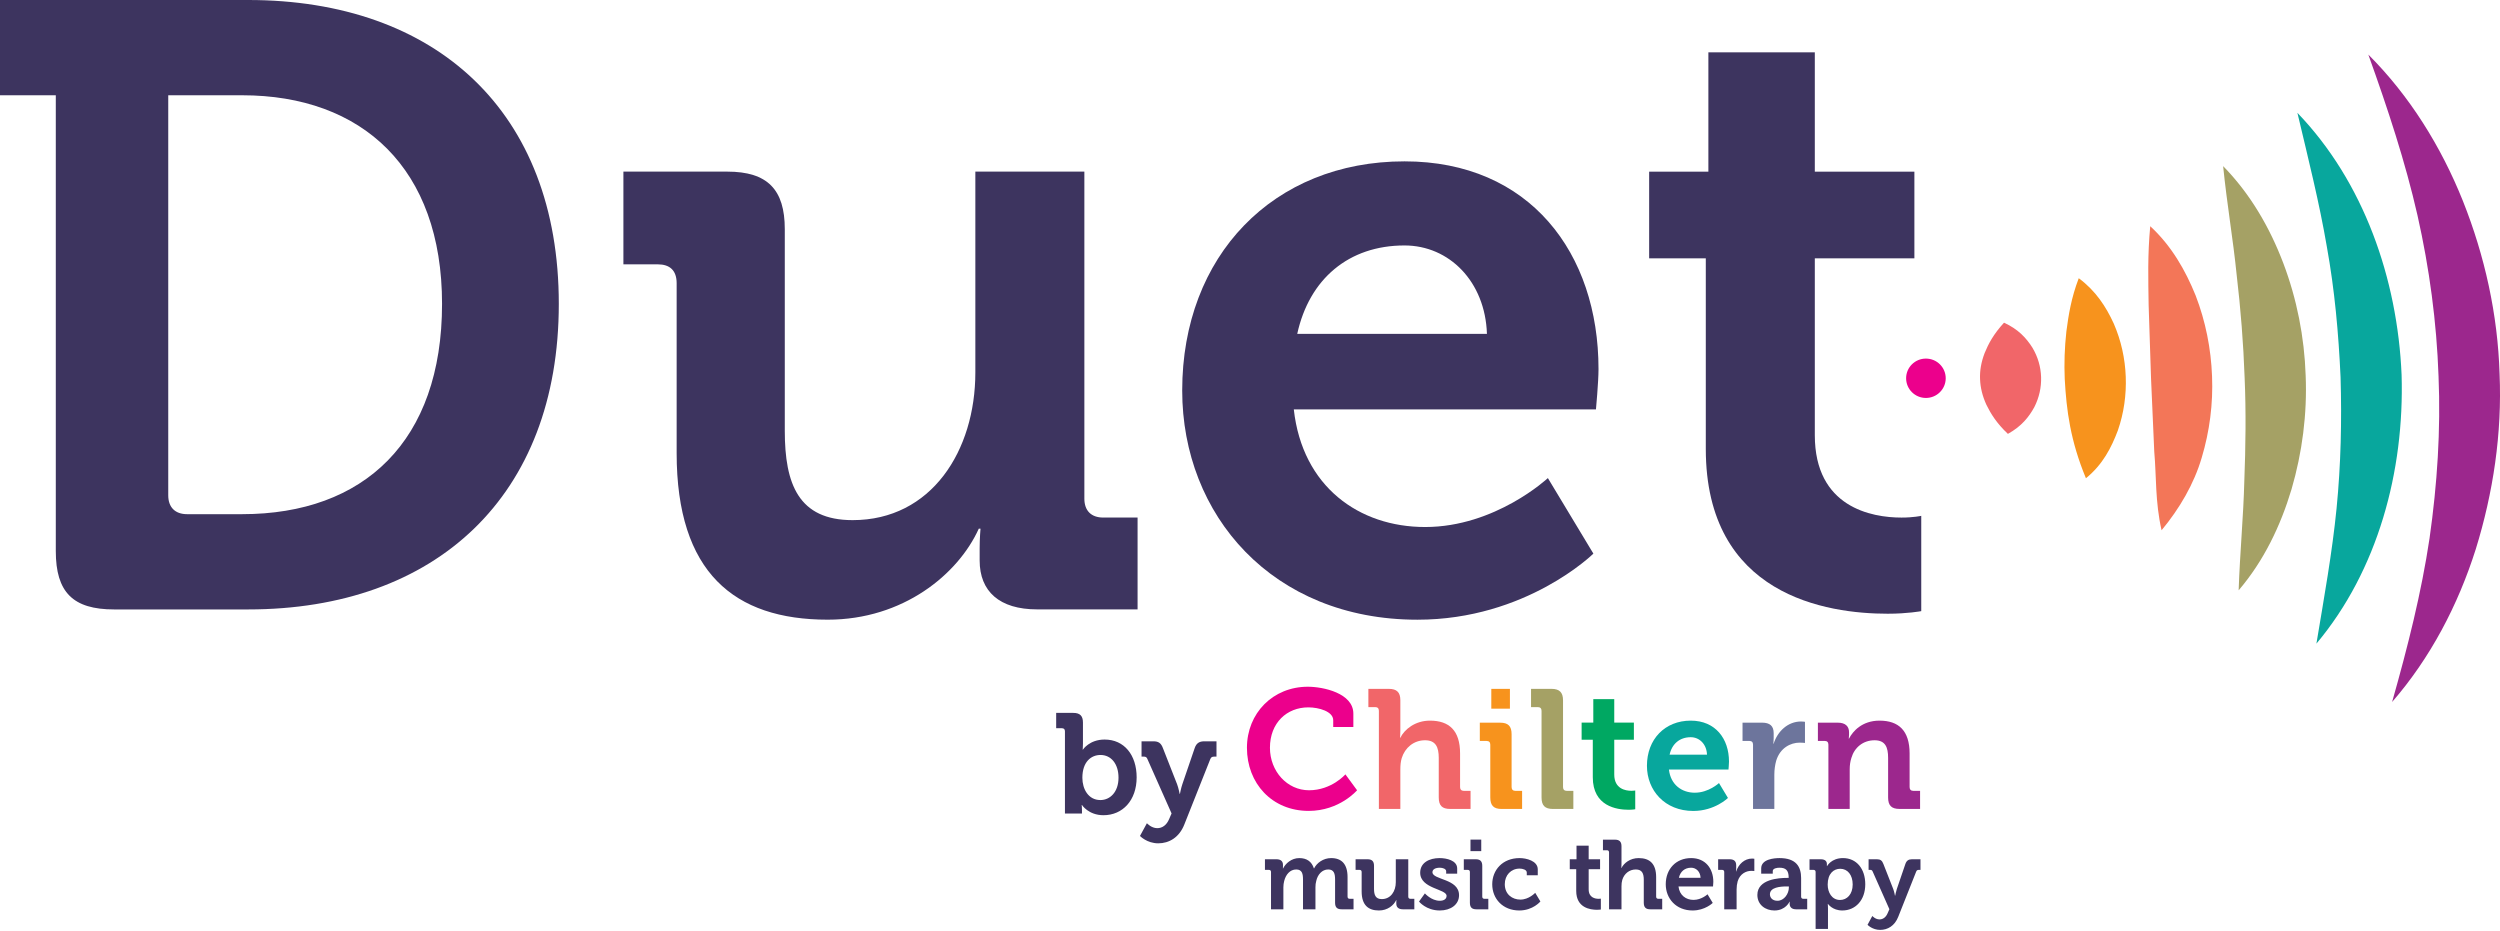
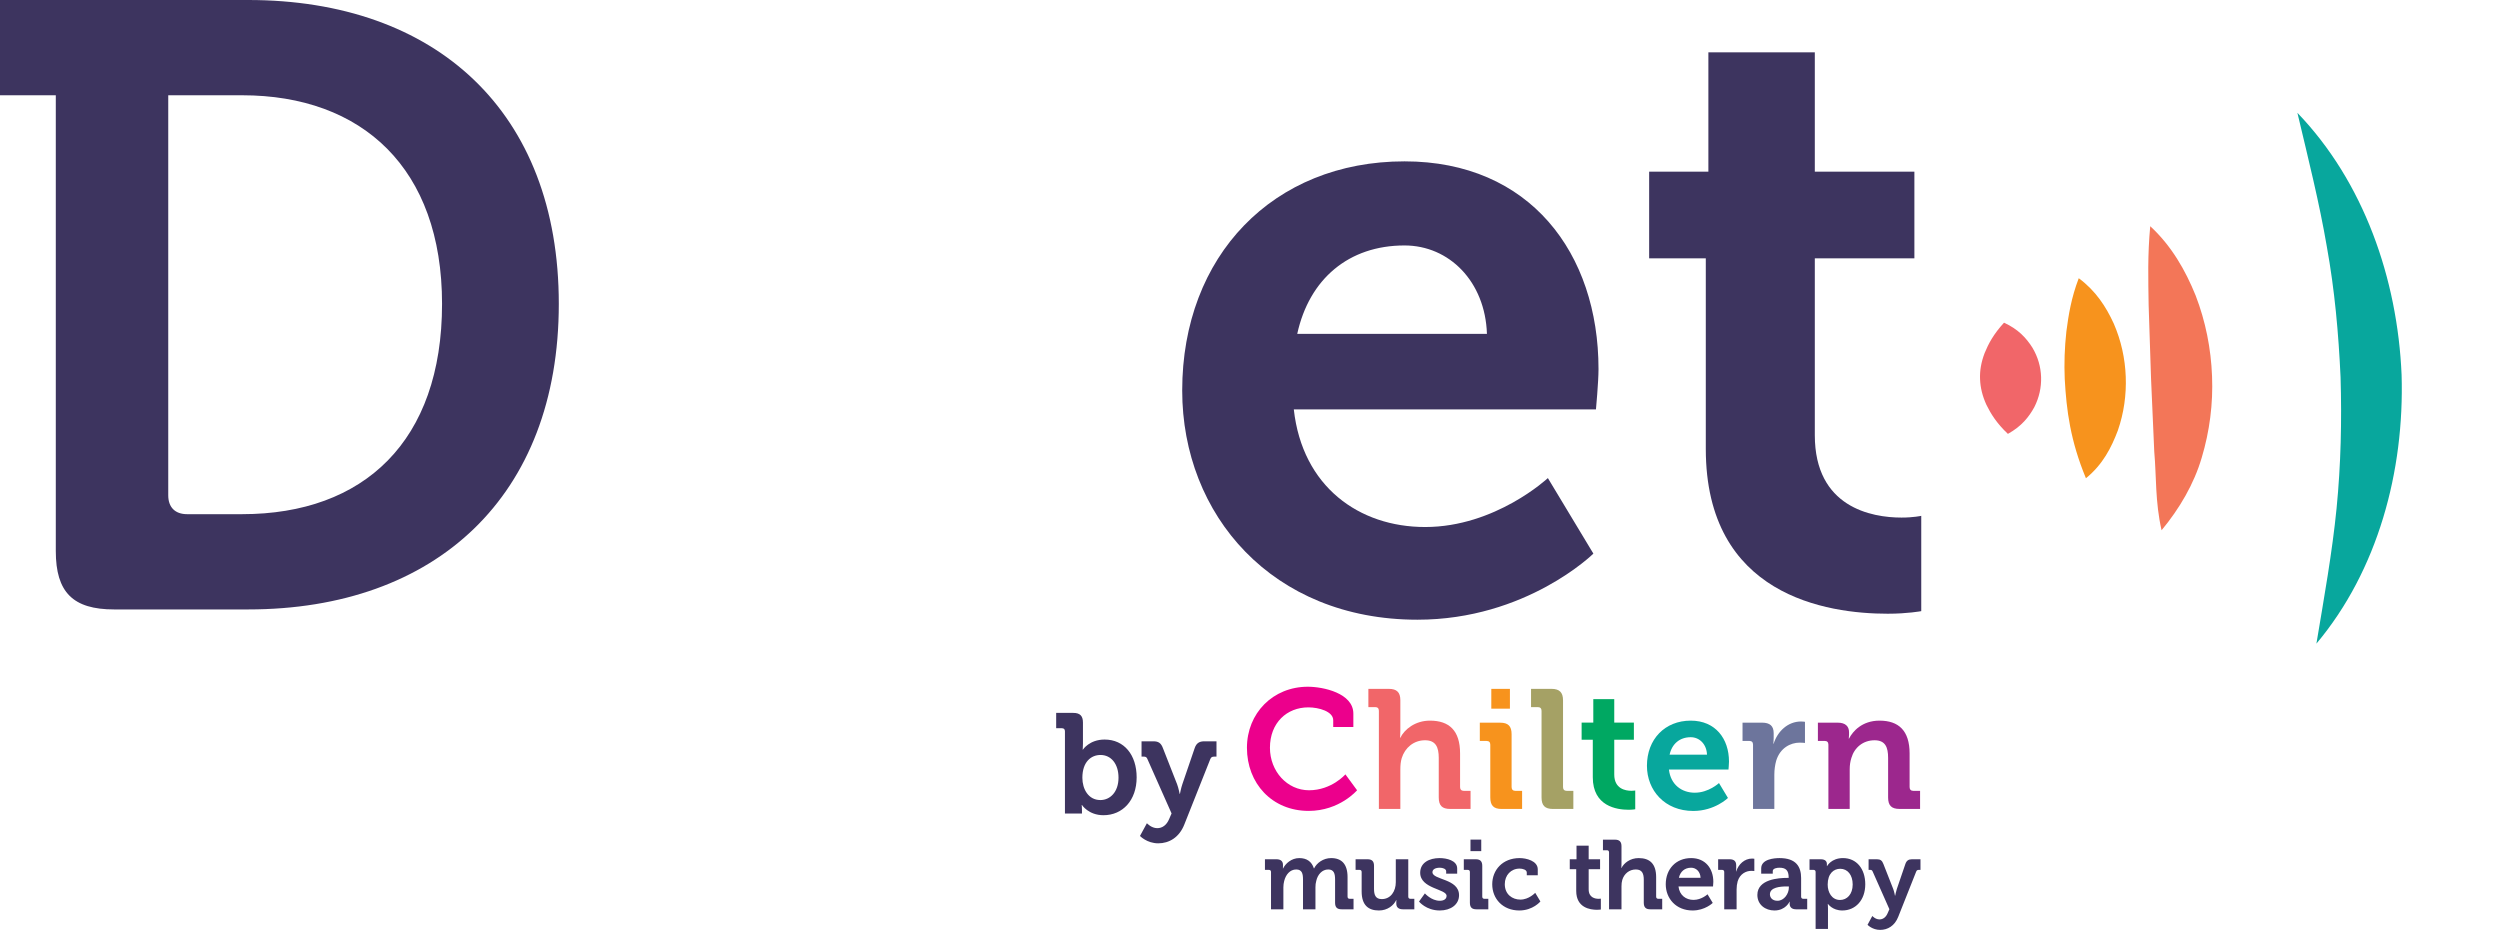
<svg xmlns="http://www.w3.org/2000/svg" width="94" height="35" viewBox="0 0 94 35" fill="none">
  <path d="M7.036 19.333H9.101C13.684 19.333 16.621 16.589 16.621 11.425C16.621 6.326 13.62 3.582 9.101 3.582H6.326V18.623C6.326 19.075 6.584 19.333 7.036 19.333ZM2.098 3.582H0V0H9.327C16.395 0 21.011 4.196 21.011 11.425C21.011 18.655 16.395 22.915 9.327 22.915H4.292C2.743 22.915 2.098 22.27 2.098 20.721V3.582Z" fill="#3D345F" />
-   <path d="M25.442 10.649C25.442 10.165 25.183 9.939 24.732 9.939H23.44V6.453H27.346C28.863 6.453 29.508 7.131 29.508 8.616V16.2C29.508 18.201 30.024 19.557 32.058 19.557C35.027 19.557 36.673 16.942 36.673 14.005V6.453H40.772V18.75C40.772 19.202 41.03 19.46 41.482 19.46H42.773V22.913H38.997C37.577 22.913 36.835 22.235 36.835 21.074V20.622C36.835 20.234 36.867 19.879 36.867 19.879H36.802C36.028 21.59 33.962 23.3 31.122 23.3C27.604 23.3 25.442 21.525 25.442 17.039V10.649Z" fill="#3D345F" />
  <path d="M55.909 12.554C55.844 10.585 54.489 9.229 52.81 9.229C50.712 9.229 49.228 10.488 48.776 12.554H55.909ZM52.81 6.067C57.523 6.067 60.104 9.52 60.104 13.877C60.104 14.361 60.008 15.394 60.008 15.394H48.647C48.97 18.299 51.1 19.816 53.585 19.816C56.231 19.816 58.2 17.976 58.2 17.976L59.911 20.816C59.911 20.816 57.393 23.301 53.294 23.301C47.84 23.301 44.451 19.364 44.451 14.684C44.451 9.617 47.872 6.067 52.81 6.067Z" fill="#3D345F" />
  <path d="M64.138 9.714H62.008V6.454H64.235V1.968H68.237V6.454H71.981V9.714H68.237V16.363C68.237 19.074 70.367 19.461 71.497 19.461C71.948 19.461 72.239 19.396 72.239 19.396V22.979C72.239 22.979 71.723 23.076 70.98 23.076C68.689 23.076 64.138 22.398 64.138 16.879V9.714Z" fill="#3D345F" />
  <path d="M41.374 30.082C41.742 30.082 42.056 29.778 42.056 29.24C42.056 28.723 41.779 28.387 41.379 28.387C41.028 28.387 40.697 28.643 40.697 29.245C40.697 29.666 40.921 30.082 41.374 30.082ZM40.042 27.498C40.042 27.418 40 27.381 39.925 27.381H39.712V26.805H40.356C40.607 26.805 40.719 26.917 40.719 27.168V27.956C40.719 28.089 40.708 28.185 40.708 28.185H40.719C40.719 28.185 40.959 27.807 41.534 27.807C42.269 27.807 42.738 28.387 42.738 29.229C42.738 30.092 42.211 30.652 41.491 30.652C40.926 30.652 40.682 30.268 40.682 30.268H40.671C40.671 30.268 40.682 30.343 40.682 30.449V30.588H40.042V27.498Z" fill="#3D345F" />
  <path d="M43.513 31.139C43.7 31.139 43.865 31.027 43.961 30.793L44.051 30.585L43.145 28.545C43.114 28.465 43.076 28.449 43.002 28.449H42.922V27.873H43.369C43.561 27.873 43.657 27.943 43.726 28.129L44.259 29.488C44.312 29.626 44.355 29.85 44.355 29.85H44.366C44.366 29.85 44.408 29.626 44.456 29.488L44.92 28.129C44.983 27.943 45.095 27.873 45.282 27.873H45.74V28.449H45.66C45.58 28.449 45.538 28.465 45.506 28.545L44.531 31C44.339 31.491 43.955 31.709 43.55 31.709C43.124 31.709 42.863 31.432 42.863 31.432L43.124 30.953C43.124 30.953 43.289 31.139 43.513 31.139Z" fill="#3D345F" />
  <path d="M68.748 30.416H69.549V28.928C69.549 28.775 69.569 28.629 69.613 28.495C69.727 28.107 70.052 27.834 70.484 27.834C70.891 27.834 70.993 28.101 70.993 28.495V29.984C70.993 30.289 71.12 30.416 71.426 30.416H72.195V29.736H71.941C71.852 29.736 71.801 29.685 71.801 29.596V28.33C71.801 27.471 71.388 27.096 70.669 27.096C70.014 27.096 69.664 27.497 69.524 27.77H69.511C69.511 27.77 69.524 27.7 69.524 27.63V27.535C69.524 27.306 69.384 27.172 69.098 27.172H68.353V27.859H68.608C68.697 27.859 68.748 27.904 68.748 27.999V30.416Z" fill="#9C278D" />
  <path d="M65.914 30.416H66.715V29.131C66.715 28.94 66.741 28.762 66.785 28.603C66.932 28.12 67.326 27.923 67.669 27.923C67.784 27.923 67.867 27.935 67.867 27.935V27.14C67.867 27.14 67.79 27.128 67.72 27.128C67.224 27.128 66.836 27.497 66.69 27.961H66.677C66.677 27.961 66.69 27.878 66.69 27.757V27.566C66.69 27.293 66.544 27.172 66.257 27.172H65.519V27.859H65.774C65.863 27.859 65.914 27.903 65.914 27.999V30.416Z" fill="#6D759C" />
  <path d="M61.925 28.794C61.925 29.716 62.593 30.492 63.668 30.492C64.475 30.492 64.971 30.003 64.971 30.003L64.634 29.443C64.634 29.443 64.246 29.806 63.725 29.806C63.235 29.806 62.815 29.506 62.752 28.934H64.991C64.991 28.934 65.01 28.731 65.01 28.635C65.01 27.776 64.501 27.096 63.572 27.096C62.599 27.096 61.925 27.796 61.925 28.794ZM62.777 28.375C62.866 27.967 63.159 27.719 63.572 27.719C63.903 27.719 64.17 27.986 64.183 28.375H62.777Z" fill="#08A79D" />
  <path d="M59.889 29.226C59.889 30.313 60.785 30.447 61.237 30.447C61.383 30.447 61.485 30.428 61.485 30.428V29.722C61.485 29.722 61.428 29.734 61.339 29.734C61.116 29.734 60.696 29.658 60.696 29.124V27.813H61.434V27.171H60.696V26.287H59.908V27.171H59.469V27.813H59.889V29.226Z" fill="#00A862" />
  <path d="M57.962 29.984C57.962 30.289 58.089 30.417 58.394 30.417H59.158V29.736H58.91C58.82 29.736 58.77 29.685 58.77 29.596V26.333C58.77 26.034 58.636 25.901 58.337 25.901H57.567V26.588H57.822C57.911 26.588 57.962 26.632 57.962 26.728V29.984Z" fill="#A5A165" />
  <path d="M56.073 26.645H56.773V25.901H56.073V26.645ZM56.035 29.984C56.035 30.289 56.162 30.417 56.461 30.417H57.231V29.736H56.976C56.888 29.736 56.836 29.685 56.836 29.596V27.605C56.836 27.306 56.709 27.173 56.41 27.173H55.641V27.86H55.895C55.984 27.86 56.035 27.904 56.035 28V29.984Z" fill="#F7931D" />
  <path d="M51.846 30.416H52.653V28.928C52.653 28.775 52.666 28.636 52.704 28.508C52.825 28.114 53.156 27.834 53.582 27.834C53.989 27.834 54.097 28.101 54.097 28.496V29.984C54.097 30.289 54.224 30.416 54.523 30.416H55.293V29.736H55.039C54.95 29.736 54.899 29.685 54.899 29.596V28.33C54.899 27.471 54.492 27.096 53.766 27.096C53.207 27.096 52.806 27.427 52.653 27.739H52.641C52.641 27.739 52.653 27.624 52.653 27.465V26.326C52.653 26.034 52.52 25.901 52.221 25.901H51.451V26.587H51.706C51.795 26.587 51.846 26.632 51.846 26.727V30.416Z" fill="#F16669" />
  <path d="M46.885 28.117C46.885 29.453 47.826 30.49 49.206 30.49C50.37 30.49 51.026 29.714 51.026 29.714L50.587 29.116C50.587 29.116 50.071 29.714 49.219 29.714C48.399 29.714 47.75 29.002 47.75 28.117C47.75 27.176 48.386 26.597 49.194 26.597C49.588 26.597 50.129 26.75 50.129 27.081V27.335H50.886V26.832C50.886 26.063 49.753 25.821 49.175 25.821C47.864 25.821 46.885 26.814 46.885 28.117Z" fill="#EC008C" />
  <path d="M47.79 34.19H48.255V33.363C48.255 33.279 48.266 33.201 48.285 33.127C48.344 32.888 48.502 32.692 48.738 32.692C48.963 32.692 48.993 32.865 48.993 33.068V34.19H49.461V33.363C49.461 33.275 49.469 33.197 49.491 33.124C49.542 32.888 49.708 32.692 49.941 32.692C50.159 32.692 50.199 32.854 50.199 33.068V33.939C50.199 34.116 50.273 34.19 50.45 34.19H50.893V33.795H50.749C50.697 33.795 50.668 33.766 50.668 33.714V32.98C50.668 32.486 50.443 32.264 50.051 32.264C49.753 32.264 49.509 32.449 49.41 32.651H49.402C49.321 32.397 49.137 32.264 48.853 32.264C48.557 32.264 48.332 32.471 48.244 32.655H48.237C48.237 32.655 48.24 32.614 48.24 32.574V32.519C48.24 32.386 48.159 32.308 47.993 32.308H47.562V32.707H47.709C47.761 32.707 47.79 32.733 47.79 32.788V34.19ZM51.198 33.518C51.198 34.031 51.446 34.234 51.848 34.234C52.172 34.234 52.408 34.038 52.497 33.843H52.504C52.504 33.843 52.501 33.884 52.501 33.928V33.979C52.501 34.112 52.586 34.19 52.748 34.19H53.179V33.795H53.032C52.98 33.795 52.951 33.766 52.951 33.714V32.308H52.482V33.172C52.482 33.507 52.294 33.806 51.955 33.806C51.722 33.806 51.663 33.651 51.663 33.422V32.555C51.663 32.386 51.59 32.308 51.416 32.308H50.97V32.707H51.117C51.169 32.707 51.198 32.733 51.198 32.788V33.518ZM53.355 33.898C53.355 33.898 53.62 34.234 54.137 34.234C54.546 34.234 54.86 34.013 54.86 33.659C54.86 33.031 53.86 33.09 53.86 32.795C53.86 32.685 53.974 32.626 54.14 32.626C54.244 32.626 54.376 32.67 54.376 32.758V32.851H54.79V32.655C54.79 32.349 54.384 32.264 54.129 32.264C53.738 32.264 53.399 32.438 53.399 32.814C53.399 33.422 54.391 33.419 54.391 33.684C54.391 33.81 54.28 33.869 54.137 33.869C53.816 33.869 53.576 33.592 53.576 33.592L53.355 33.898ZM55.29 32.002H55.695V31.57H55.29V32.002ZM55.268 33.939C55.268 34.116 55.341 34.19 55.515 34.19H55.961V33.795H55.814C55.762 33.795 55.733 33.766 55.733 33.714V32.559C55.733 32.386 55.659 32.308 55.485 32.308H55.039V32.707H55.187C55.238 32.707 55.268 32.733 55.268 32.788V33.939ZM56.108 33.249C56.108 33.795 56.507 34.234 57.127 34.234C57.639 34.234 57.919 33.895 57.919 33.895L57.724 33.57C57.724 33.57 57.488 33.825 57.167 33.825C56.864 33.825 56.58 33.629 56.58 33.245C56.58 32.906 56.813 32.659 57.138 32.659C57.252 32.659 57.407 32.703 57.407 32.806V32.91H57.82V32.688C57.82 32.364 57.381 32.264 57.138 32.264C56.492 32.264 56.108 32.718 56.108 33.249ZM59.266 33.5C59.266 34.131 59.786 34.208 60.048 34.208C60.133 34.208 60.192 34.197 60.192 34.197V33.788C60.192 33.788 60.159 33.795 60.107 33.795C59.978 33.795 59.734 33.751 59.734 33.441V32.681H60.163V32.308H59.734V31.796H59.277V32.308H59.023V32.681H59.266V33.5ZM60.5 34.19H60.968V33.327C60.968 33.238 60.976 33.157 60.998 33.083C61.068 32.854 61.26 32.692 61.507 32.692C61.743 32.692 61.806 32.847 61.806 33.076V33.939C61.806 34.116 61.88 34.19 62.053 34.19H62.499V33.795H62.352C62.3 33.795 62.271 33.766 62.271 33.714V32.98C62.271 32.482 62.035 32.264 61.614 32.264C61.289 32.264 61.057 32.456 60.968 32.637H60.961C60.961 32.637 60.968 32.57 60.968 32.478V31.818C60.968 31.648 60.891 31.571 60.718 31.571H60.271V31.969H60.419C60.47 31.969 60.5 31.995 60.5 32.05V34.19ZM62.632 33.249C62.632 33.784 63.019 34.234 63.643 34.234C64.111 34.234 64.399 33.95 64.399 33.95L64.203 33.625C64.203 33.625 63.978 33.836 63.676 33.836C63.392 33.836 63.148 33.662 63.111 33.33H64.41C64.41 33.33 64.421 33.212 64.421 33.157C64.421 32.659 64.126 32.264 63.587 32.264C63.023 32.264 62.632 32.67 62.632 33.249ZM63.126 33.006C63.178 32.77 63.347 32.626 63.587 32.626C63.779 32.626 63.934 32.78 63.941 33.006H63.126ZM64.831 34.19H65.296V33.444C65.296 33.334 65.31 33.231 65.336 33.138C65.421 32.858 65.65 32.744 65.849 32.744C65.915 32.744 65.963 32.751 65.963 32.751V32.29C65.963 32.29 65.919 32.282 65.878 32.282C65.591 32.282 65.366 32.497 65.281 32.766H65.273C65.273 32.766 65.281 32.718 65.281 32.648V32.537C65.281 32.378 65.196 32.308 65.03 32.308H64.602V32.707H64.749C64.801 32.707 64.831 32.733 64.831 32.788V34.19ZM66.077 33.648C66.077 34.024 66.383 34.234 66.719 34.234C67.143 34.234 67.287 33.902 67.287 33.902H67.294C67.294 33.902 67.291 33.935 67.291 33.983C67.291 34.094 67.357 34.19 67.53 34.19H67.951V33.795H67.803C67.752 33.795 67.722 33.766 67.722 33.714V33.013C67.722 32.593 67.538 32.264 66.911 32.264C66.715 32.264 66.221 32.301 66.221 32.651V32.851H66.656V32.751C66.656 32.648 66.822 32.626 66.907 32.626C67.147 32.626 67.254 32.725 67.254 32.995V33.009H67.195C66.888 33.009 66.077 33.057 66.077 33.648ZM66.549 33.625C66.549 33.363 66.936 33.33 67.18 33.33H67.261V33.374C67.261 33.603 67.084 33.869 66.833 33.869C66.641 33.869 66.549 33.751 66.549 33.625ZM68.267 34.928H68.732V34.149C68.732 34.053 68.724 33.987 68.724 33.987H68.732C68.732 33.987 68.898 34.234 69.27 34.234C69.765 34.234 70.134 33.847 70.134 33.249C70.134 32.666 69.805 32.264 69.296 32.264C68.857 32.264 68.699 32.563 68.699 32.563H68.691V32.489C68.691 32.386 68.629 32.308 68.455 32.308H68.038V32.707H68.186C68.237 32.707 68.267 32.733 68.267 32.788V34.928ZM68.721 33.26C68.721 32.843 68.949 32.666 69.193 32.666C69.47 32.666 69.661 32.899 69.661 33.256C69.661 33.629 69.444 33.839 69.186 33.839C68.876 33.839 68.721 33.552 68.721 33.26ZM70.399 34.441L70.219 34.773C70.219 34.773 70.399 34.964 70.694 34.964C70.975 34.964 71.24 34.813 71.373 34.474L72.048 32.773C72.07 32.718 72.1 32.707 72.155 32.707H72.21V32.308H71.893C71.764 32.308 71.687 32.356 71.642 32.486L71.321 33.426C71.288 33.522 71.259 33.677 71.259 33.677H71.251C71.251 33.677 71.222 33.522 71.185 33.426L70.816 32.486C70.768 32.356 70.702 32.308 70.569 32.308H70.259V32.707H70.314C70.366 32.707 70.392 32.718 70.414 32.773L71.041 34.186L70.978 34.33C70.912 34.492 70.797 34.57 70.668 34.57C70.513 34.57 70.399 34.441 70.399 34.441Z" fill="#3D345F" />
-   <path d="M89.943 26.395C90.538 24.298 91.046 22.276 91.351 20.24C91.641 18.203 91.774 16.17 91.689 14.145C91.617 12.119 91.35 10.101 90.897 8.094C90.439 6.084 89.787 4.107 89.049 2.052C90.598 3.6 91.784 5.505 92.607 7.561C93.426 9.618 93.918 11.83 93.984 14.062C94.081 16.293 93.744 18.531 93.09 20.645C92.422 22.756 91.379 24.743 89.943 26.395Z" fill="#9C278D" />
  <path d="M87.097 24.201C87.391 22.436 87.691 20.771 87.855 19.116C88.018 17.458 88.054 15.814 88.005 14.178C87.93 12.544 87.785 10.907 87.488 9.268C87.207 7.622 86.795 5.986 86.382 4.242C88.878 6.837 90.146 10.48 90.3 14.096C90.409 17.711 89.41 21.444 87.097 24.201Z" fill="#08A79D" />
-   <path d="M84.173 22.196C84.223 20.75 84.353 19.419 84.386 18.099C84.436 16.782 84.454 15.492 84.398 14.203C84.352 12.915 84.251 11.629 84.097 10.32C83.965 9.004 83.735 7.689 83.59 6.246C84.607 7.283 85.339 8.546 85.85 9.89C86.361 11.237 86.645 12.674 86.693 14.12C86.753 15.565 86.564 17.018 86.161 18.398C85.747 19.778 85.117 21.091 84.173 22.196Z" fill="#A5A165" />
  <path d="M81.275 19.938C81.03 18.857 81.084 17.923 81 16.979L80.879 14.23L80.789 11.479C80.775 10.539 80.746 9.582 80.849 8.505C81.647 9.243 82.17 10.156 82.558 11.116C82.929 12.081 83.134 13.109 83.173 14.143C83.216 15.177 83.082 16.217 82.785 17.207C82.494 18.199 81.948 19.126 81.275 19.938Z" fill="#F37658" />
  <path d="M78.431 17.982C77.844 16.567 77.699 15.428 77.634 14.25C77.609 13.664 77.628 13.077 77.696 12.461C77.777 11.841 77.878 11.203 78.161 10.461C78.803 10.936 79.189 11.537 79.478 12.168C79.754 12.803 79.903 13.48 79.928 14.162C79.954 14.843 79.859 15.53 79.632 16.184C79.386 16.835 79.064 17.467 78.431 17.982Z" fill="#F7931D" />
  <path d="M75.497 16.314C75.067 15.907 74.858 15.56 74.691 15.225C74.538 14.891 74.462 14.574 74.45 14.256C74.437 13.937 74.492 13.617 74.622 13.275C74.764 12.93 74.95 12.571 75.351 12.133C75.894 12.382 76.191 12.715 76.415 13.066C76.627 13.419 76.734 13.798 76.745 14.18C76.757 14.561 76.675 14.945 76.489 15.311C76.288 15.675 76.016 16.026 75.497 16.314Z" fill="#F16669" />
-   <path d="M73.159 14.223C73.159 14.631 72.826 14.963 72.414 14.963C72.003 14.963 71.67 14.631 71.67 14.223C71.67 13.814 72.003 13.483 72.414 13.483C72.826 13.483 73.159 13.814 73.159 14.223Z" fill="#EC008C" />
</svg>